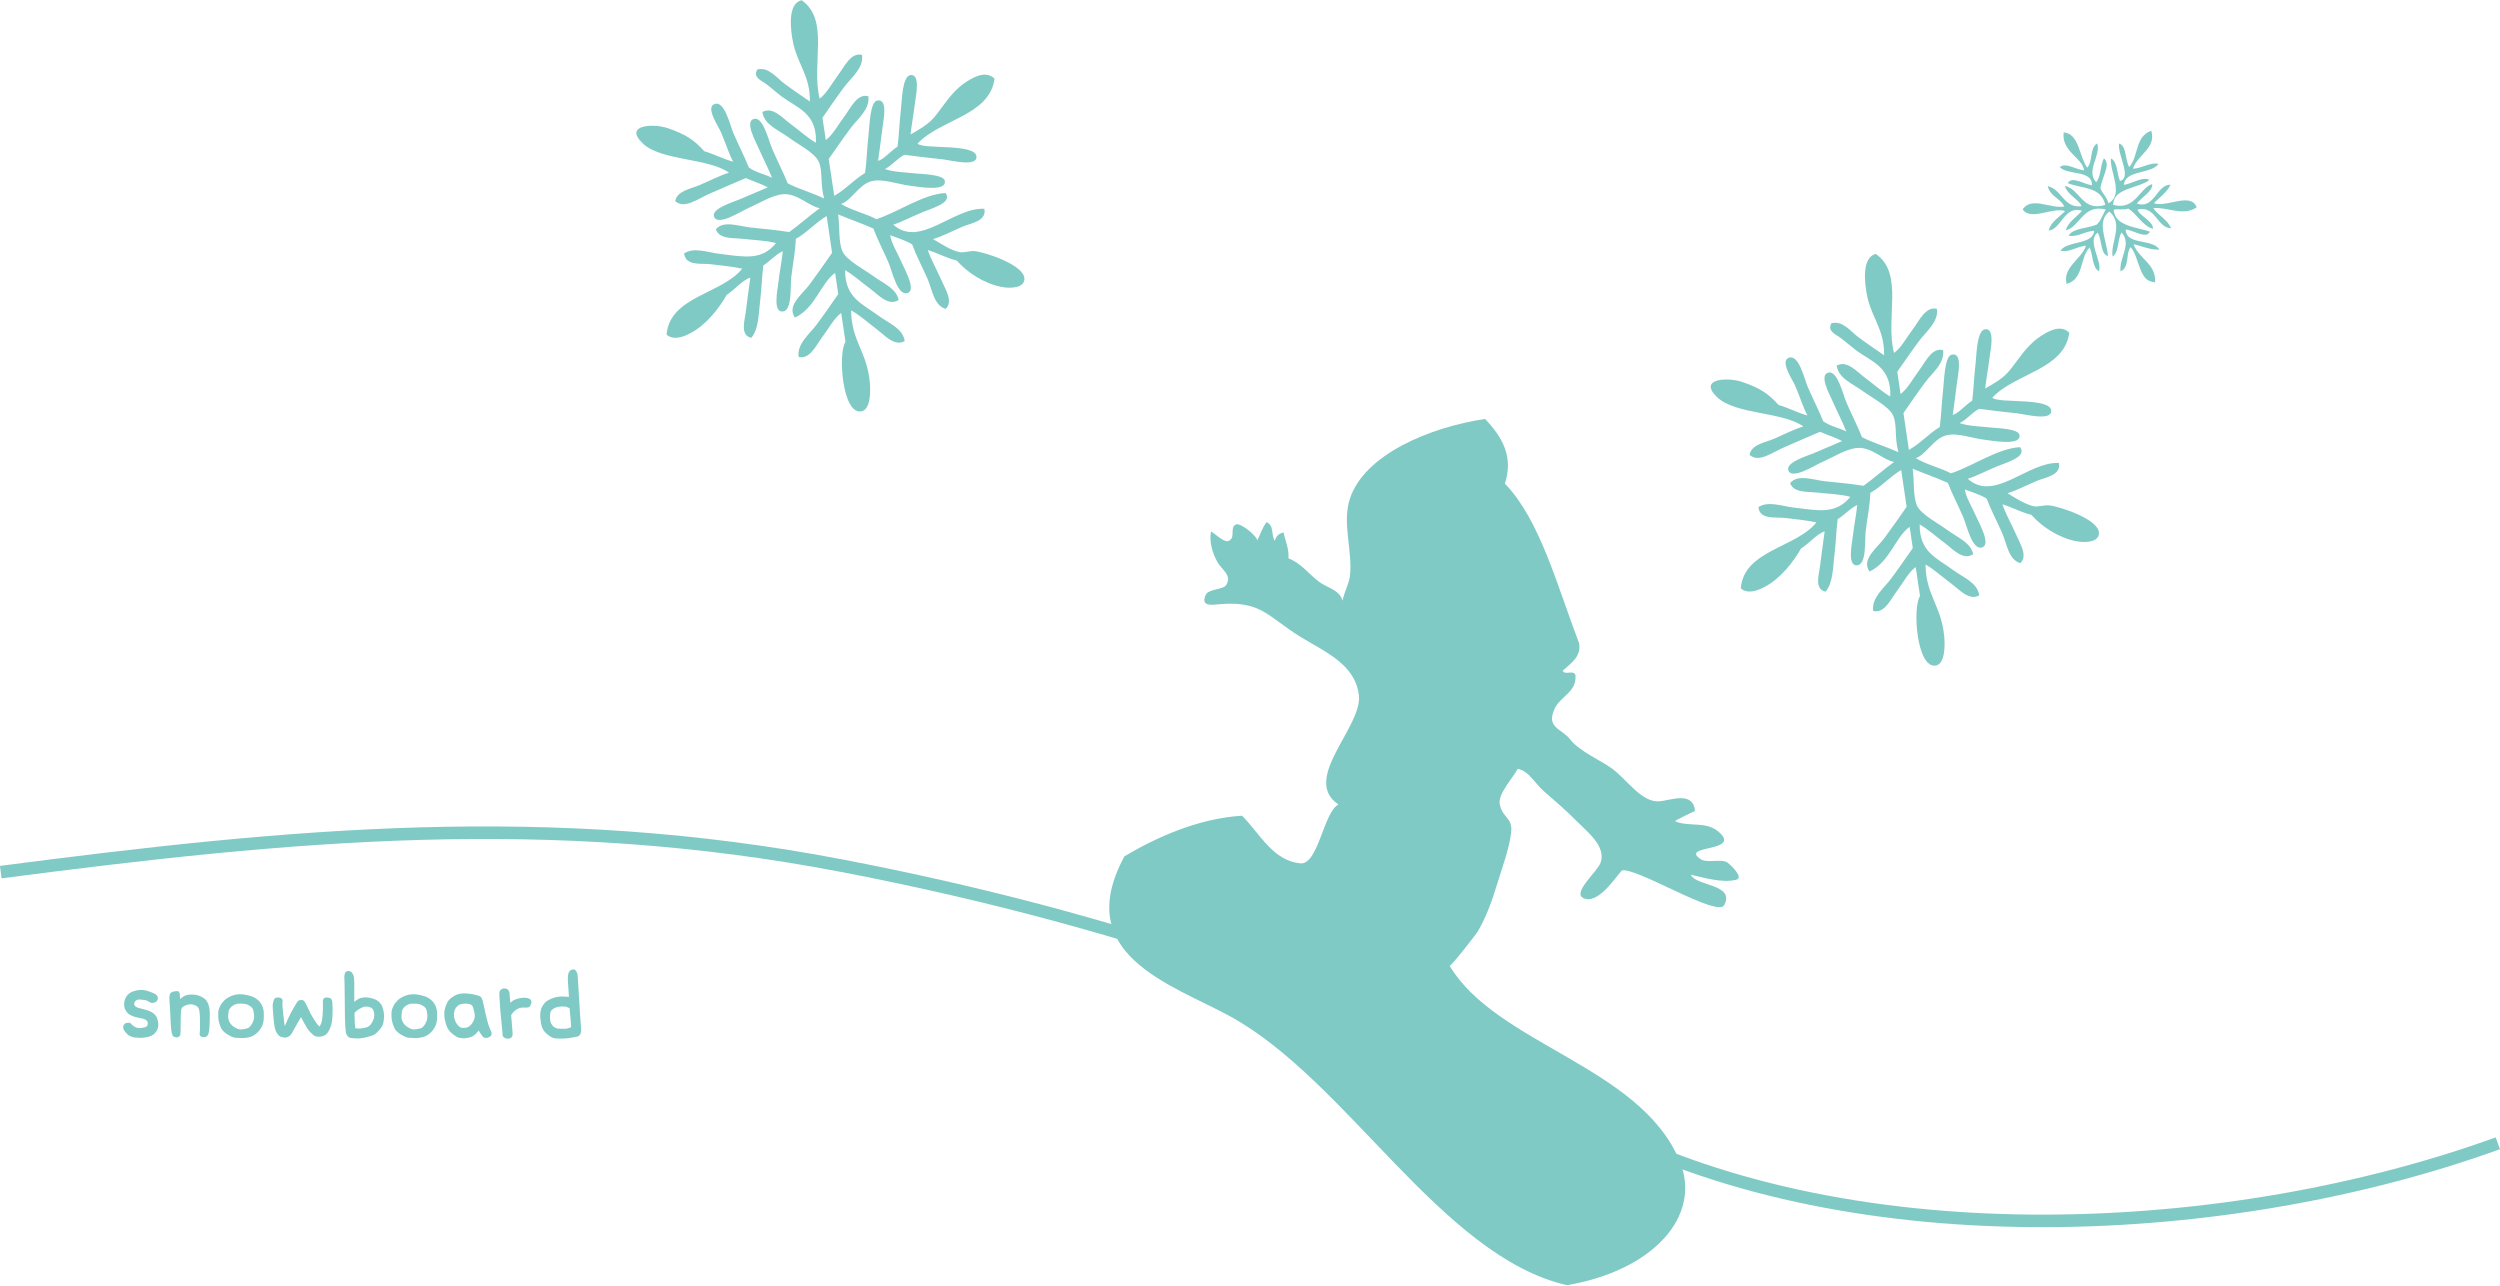
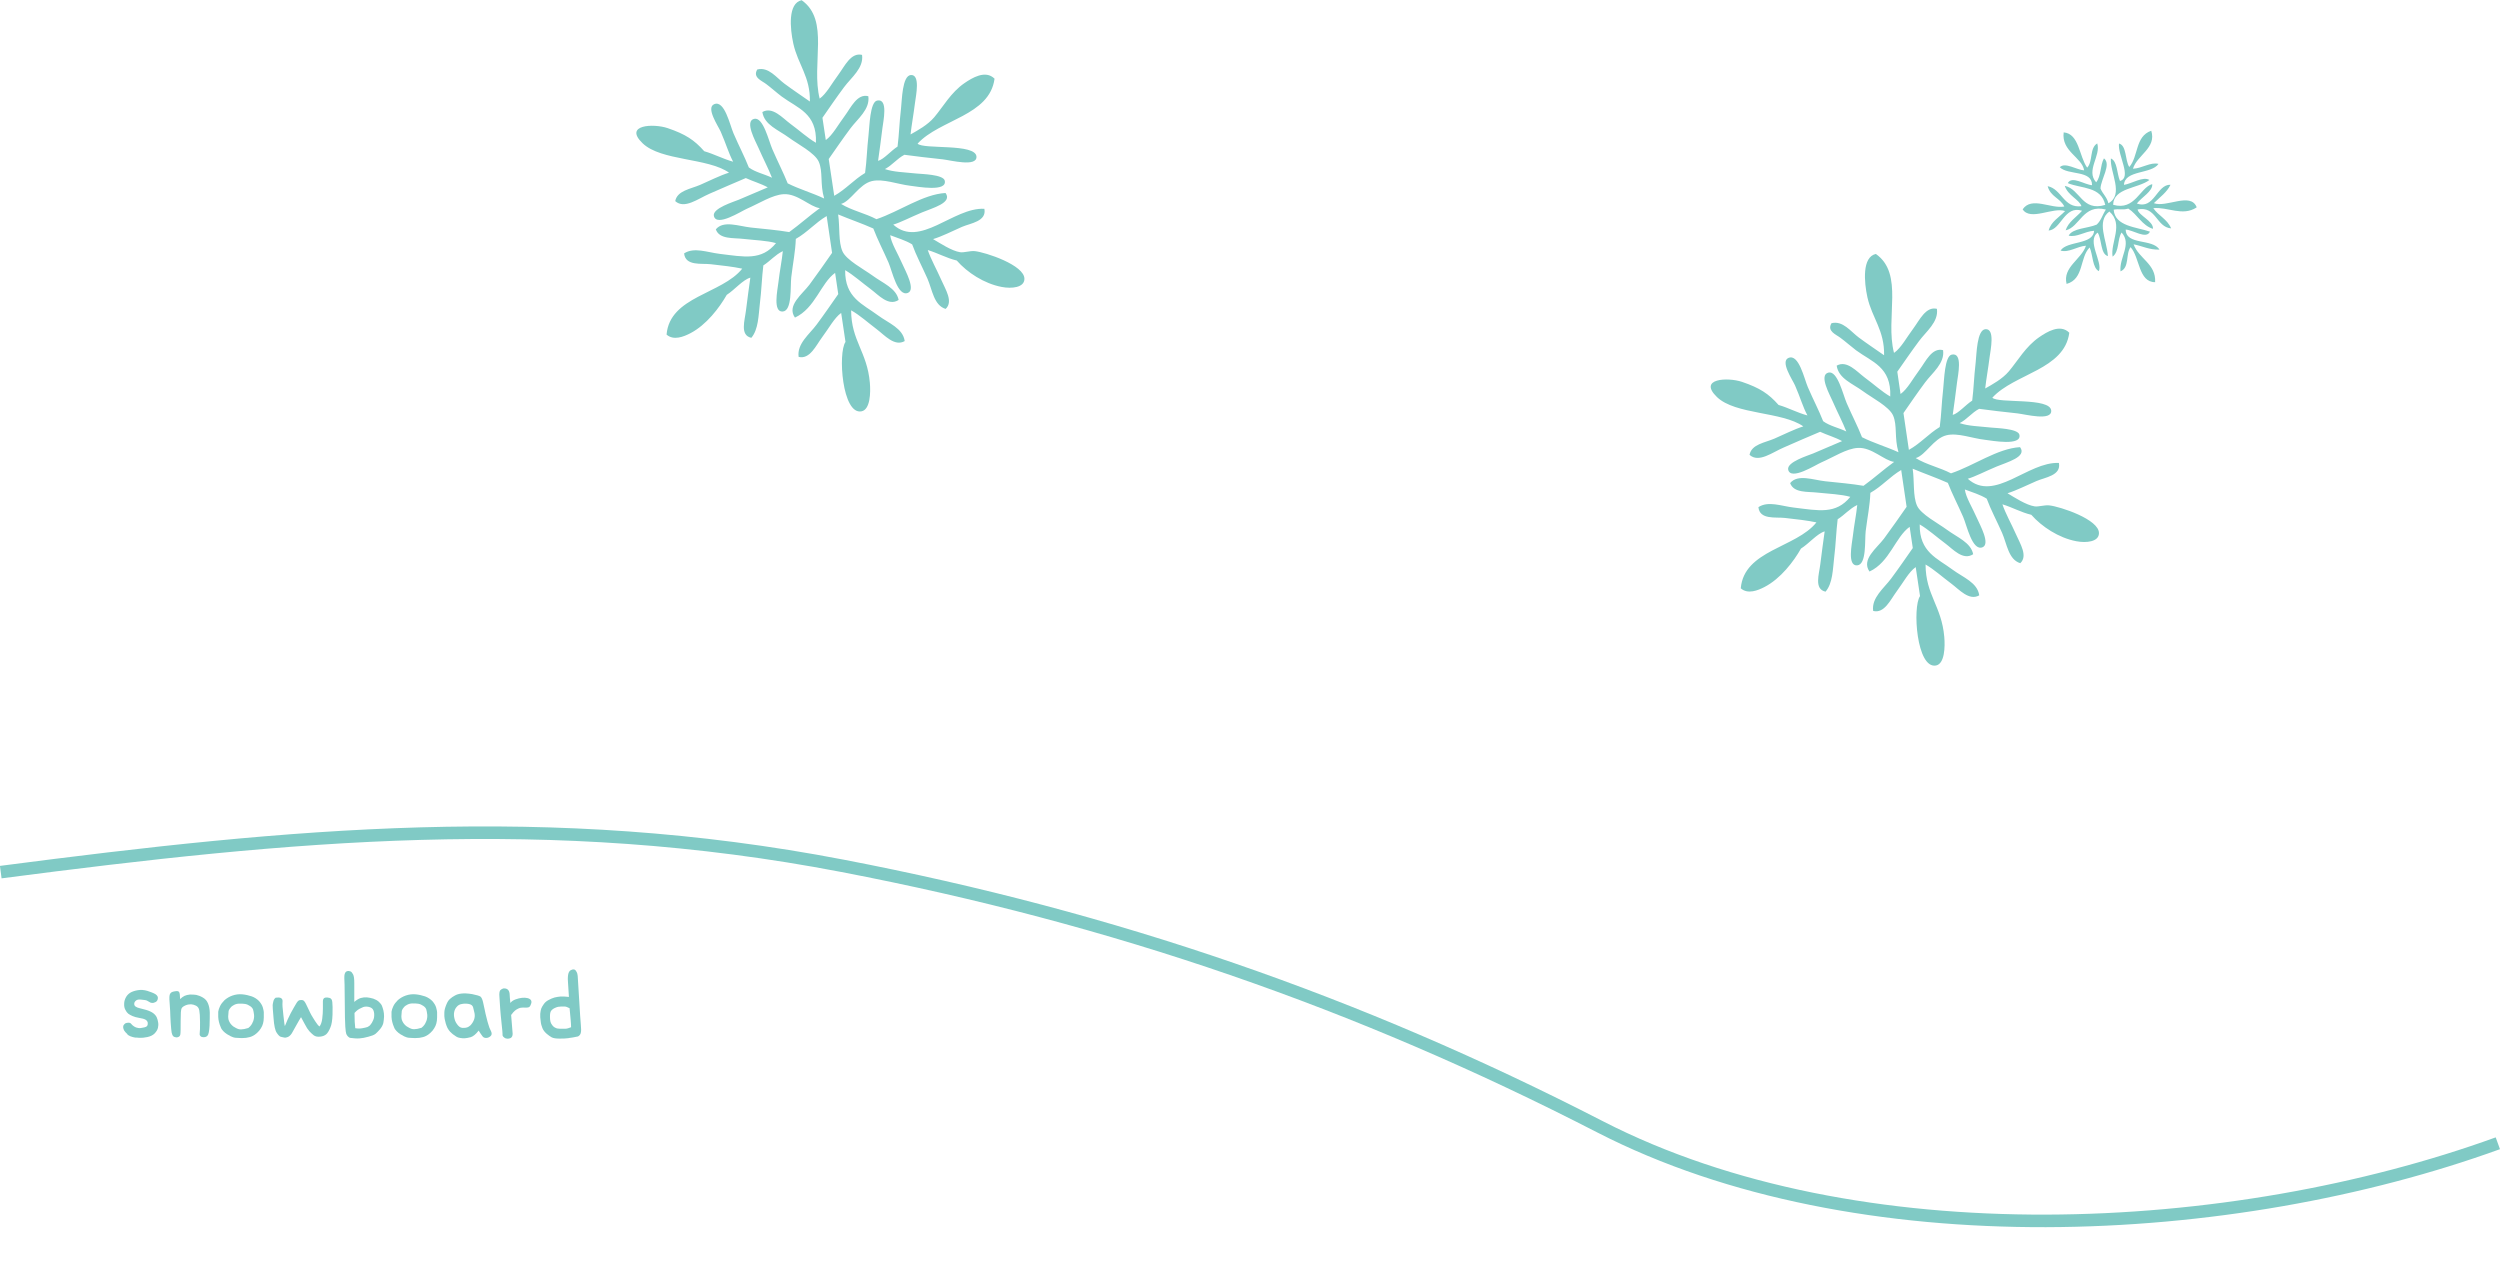
<svg xmlns="http://www.w3.org/2000/svg" id="_イヤー_2" viewBox="0 0 230.96 118.82">
  <defs>
    <style>.cls-1{fill:#80cac5;}.cls-2{fill:none;stroke:#80cac5;stroke-miterlimit:10;stroke-width:1.16px;}</style>
  </defs>
  <g id="_イヤー_1-2">
-     <path class="cls-1" d="M159.58,79.69c.17,.09,1.62,1.39,.8,1.59-1.29,.31-2.89-.18-4.17-.47,.43,1.07,4.12,.84,3.08,2.81-.62,1.17-8.03-3.48-9.45-3.21-.56,.59-2.22,3.21-3.56,2.56-1.06-.51,1.32-2.45,1.6-3.3,.49-1.51-1.21-2.79-2.31-3.9-.94-.95-1.93-1.79-2.95-2.68-.76-.66-1.41-1.9-2.41-2.06-.44,.85-1.83,2.3-1.66,3.24,.24,1.34,1.24,1.21,1.05,2.7-.19,1.51-.84,3.23-1.29,4.71-.45,1.49-.98,2.97-1.76,4.33-.18,.31-2.55,3.34-2.63,3.21,4.34,7.27,17.6,9.28,21.24,18.01,2.14,5.12-2.45,10.15-10.4,11.5-11.63-2.67-20.32-18.96-31.16-24.86-5.41-2.95-14.65-5.66-9.72-14.76,2.91-1.74,6.86-3.52,10.87-3.75,1.66,1.68,2.85,4.15,5.38,4.4,1.66,.16,2.13-4.71,3.52-5.44-3.49-2.34,2.23-7.17,1.89-10.09-.34-2.89-3.2-4.04-5.37-5.38-3.08-1.9-3.62-3.33-7.4-3.04-.68,.05-1.89,.31-1.39-.84,.25-.59,1.62-.46,1.91-.94,.54-.9-.41-1.38-.82-2.11-.46-.81-.78-1.9-.59-2.82,.34,.17,1.18,1.02,1.59,.88,.74-.26,.09-1.25,.71-1.53,.45-.21,2.11,1.22,1.95,1.51,.32-.59,.46-1.17,.88-1.73,.73,.37,.39,1.09,.75,1.74,.17-.5,.4-.68,.82-.78,.16,.78,.53,1.55,.45,2.39,1.21,.46,1.87,1.46,2.86,2.19,.74,.54,1.86,.71,2.14,1.72,.14-.78,.58-1.49,.68-2.26,.28-2.28-.75-4.9,0-7.16,1.33-4.06,7.32-6.59,12.49-7.37,1.65,1.75,2.62,3.53,1.83,5.98,3.24,3.34,4.82,9.42,6.86,14.76,.19,1.26-.77,1.83-1.52,2.52,.2,.47,1.03-.13,1.18,.42,.12,1.57-1.4,1.94-1.93,3.1-.81,1.77,.65,1.81,1.44,2.83,.85,1.09,2.71,1.87,3.82,2.66,1.39,.99,2.73,3.14,4.36,3.06,1.05-.05,3.15-1.02,3.36,.88,0,0-1.7,.8-1.85,.95,1.18,.57,2.83-.04,4.01,.97,2.25,1.91-3.59,1.21-1.68,2.52,.64,.44,1.82-.05,2.52,.33Z" />
    <path class="cls-2" d="M.07,80.57c26.86-3.5,50.65-5.79,77.77-.58,25.12,4.83,47.54,12.57,69.98,24.11,23.83,12.25,58.39,10.42,82.94,1.52" />
    <path class="cls-1" d="M175.01,32.58c.63-.45,1.14-1.42,1.77-2.26,.55-.74,1.14-2.04,2.16-1.79,.17,1.22-1,2.09-1.66,2.99-.7,.94-1.37,1.92-2,2.82,.1,.69,.2,1.37,.3,2.06,.64-.45,1.14-1.42,1.77-2.26,.55-.74,1.13-2.06,2.16-1.79,.17,1.22-1,2.09-1.66,2.98-.7,.94-1.37,1.92-2,2.83,.17,1.13,.33,2.26,.5,3.4,1.08-.6,1.8-1.47,2.85-2.11,.16-1.16,.16-2.09,.32-3.52,.09-.79,.13-3.03,.79-3.17,1.06-.23,.56,1.94,.49,2.56-.14,1.16-.27,2.08-.4,3.01,.52-.13,1.2-.94,1.8-1.32,.15-1.18,.15-2.04,.32-3.52,.09-.75,.1-3.03,.91-3.08,.89-.05,.47,1.88,.38,2.57-.14,1.11-.31,2.01-.41,2.91,.67-.38,1.58-.87,2.19-1.59,.82-.97,1.54-2.28,2.8-3.15,.7-.48,1.94-1.26,2.78-.41-.45,3.42-5.06,3.76-7.11,6,.52,.56,5.37-.05,5.44,1.2,.05,.98-2.36,.34-3.12,.25-1.41-.16-2.41-.26-3.54-.42-.7,.37-1.1,.96-1.8,1.32,.85,.28,1.68,.28,2.9,.41,.45,.05,2.49,.09,2.62,.66,.24,1.07-2.52,.55-3.19,.47-1.17-.13-2.5-.67-3.54-.42-1.19,.28-1.94,1.86-2.85,2.11,.99,.61,2.23,.87,3.26,1.41,2.12-.71,4.29-2.3,6.38-2.42,.68,.9-1.21,1.39-2.16,1.79-1.12,.47-2.01,.94-2.67,1.13,2.46,2.22,5.55-1.6,8.42-1.46,.23,1.17-1.29,1.33-2.07,1.67-.93,.4-1.85,.87-2.68,1.13,.65,.39,1.72,1.09,2.5,1.21,.36,.06,.9-.14,1.36-.09,.97,.1,4.63,1.29,4.59,2.58-.02,.79-1.17,.91-2.1,.73-1.63-.31-3.19-1.35-4.15-2.44-.96-.23-1.75-.69-2.67-.97,.28,.84,.83,1.81,1.25,2.76,.39,.89,1.12,2.01,.4,2.68-1.09-.33-1.23-1.77-1.68-2.8-.48-1.09-1.05-2.15-1.42-3.16-.61-.38-1.34-.59-2.02-.85,.09,.73,.69,1.66,1.13,2.67,.27,.62,1.25,2.37,.5,2.67-.95,.37-1.45-2.03-1.78-2.79-.54-1.23-1.01-2.11-1.42-3.16-1.05-.47-2.18-.86-3.25-1.31,.17,1.17,.01,2.53,.4,3.41,.35,.8,1.95,1.63,2.75,2.22,.99,.73,2.22,1.18,2.44,2.27-.94,.62-1.87-.47-2.57-.99-.81-.6-1.59-1.31-2.37-1.76-.04,2.56,1.63,3.13,3.04,4.18,.99,.73,2.29,1.18,2.46,2.37-.94,.54-1.86-.55-2.59-1.09-.82-.61-1.59-1.31-2.37-1.76,.01,2.82,1.48,3.82,1.73,6.69,.08,.91,.04,2.48-.76,2.64-1.8,.35-2.19-5.41-1.48-6.41-.13-.89-.27-1.79-.4-2.68-.64,.45-1.14,1.41-1.77,2.26-.55,.74-1.13,2.06-2.16,1.79-.17-1.22,1-2.1,1.66-2.99,.7-.94,1.37-1.92,2-2.82-.1-.65-.19-1.31-.29-1.96-1.32,.94-1.85,3.28-3.71,4.13-.78-1.12,.68-2.16,1.34-3.04,.75-1.01,1.48-2.07,2.09-2.94-.17-1.13-.34-2.26-.5-3.4-1.05,.62-1.77,1.5-2.85,2.11-.04,1.17-.26,2.18-.43,3.53-.1,.86,.1,3.11-.79,3.17-.93,.07-.48-1.98-.4-2.68,.13-1.12,.32-2,.41-2.9-.72,.35-1.16,.91-1.81,1.32-.14,1.12-.17,2.33-.32,3.52-.13,1.1-.13,2.4-.8,3.17-1.08-.24-.59-1.61-.48-2.56,.12-1.03,.29-2.19,.4-3.01-.69,.2-1.45,1.13-2.19,1.59-.67,1.19-1.88,2.78-3.37,3.55-.6,.31-1.54,.7-2.19,.12,.3-3.54,5.1-3.73,6.99-6.09-.82-.18-1.85-.29-2.9-.41-.86-.1-2.35,.19-2.46-1,.92-.6,2.13-.09,3.27,.04,2.31,.28,3.88,.65,5.22-.99-.85-.24-1.97-.28-3.01-.39-.92-.11-2.21,.06-2.55-.88,.7-.86,2.13-.29,3.24-.17,1.24,.13,2.49,.24,3.54,.42,.98-.71,1.85-1.5,2.83-2.21-.92-.11-2.07-1.37-3.35-1.29-1.04,.05-2.25,.85-3.38,1.34-.53,.23-2.83,1.71-3.06,.67-.16-.71,1.86-1.31,2.31-1.5,1.13-.49,1.78-.75,2.67-1.14-.63-.35-1.36-.55-2.03-.86-.98,.41-2.23,.95-3.36,1.45-1.06,.45-2.31,1.45-3.16,.68,.18-.98,1.42-1.12,2.3-1.5,.9-.39,1.81-.86,2.67-1.13-1.97-1.38-6.28-1.07-7.98-2.71-1.78-1.72,1-1.85,2.32-1.4,1.64,.56,2.45,1.09,3.37,2.13,.93,.27,1.73,.72,2.67,.97-.46-.86-.64-1.62-1.15-2.78-.23-.52-1.4-2.22-.59-2.54,.95-.38,1.44,1.92,1.77,2.69,.53,1.23,1.01,2.12,1.42,3.16,.61,.45,1.44,.61,2.14,.95-.35-.89-.79-1.71-1.25-2.76-.26-.61-1.32-2.46-.4-2.68,.84-.2,1.34,2.02,1.68,2.81,.54,1.24,1.01,2.12,1.42,3.16,1.07,.54,2.28,.89,3.37,1.39-.4-1.35-.09-2.46-.5-3.4-.36-.82-1.98-1.65-2.75-2.22-.99-.73-2.28-1.17-2.46-2.38,.94-.54,1.86,.55,2.58,1.09,.82,.6,1.59,1.31,2.37,1.76,.11-2.74-1.7-3.19-3.16-4.27-.49-.37-1-.83-1.44-1.15-.4-.31-1.27-.61-.83-1.35,1.05-.27,1.78,.77,2.51,1.31,.78,.58,1.61,1.13,2.35,1.65,.05-2.29-1.1-3.42-1.54-5.35-.31-1.42-.5-3.73,.78-4.01,2.63,1.86,.85,5.86,1.67,9.12Z" />
    <path class="cls-1" d="M75.71,9.12c.64-.45,1.14-1.42,1.77-2.26,.55-.74,1.13-2.04,2.16-1.79,.17,1.22-1,2.09-1.66,2.98-.7,.94-1.37,1.92-2,2.83,.1,.69,.2,1.37,.31,2.06,.63-.45,1.14-1.42,1.77-2.26,.55-.74,1.13-2.06,2.16-1.79,.17,1.22-1,2.09-1.66,2.98-.7,.94-1.37,1.92-2,2.82,.17,1.13,.34,2.26,.51,3.4,1.08-.61,1.8-1.48,2.85-2.11,.16-1.15,.16-2.09,.32-3.52,.09-.78,.13-3.03,.79-3.17,1.06-.23,.56,1.94,.49,2.56-.14,1.16-.27,2.08-.4,3.01,.52-.13,1.2-.94,1.8-1.32,.15-1.19,.15-2.04,.32-3.52,.09-.75,.1-3.03,.91-3.09,.89-.05,.47,1.88,.38,2.58-.14,1.11-.31,2.01-.41,2.91,.67-.38,1.58-.87,2.19-1.59,.82-.97,1.54-2.29,2.79-3.15,.7-.48,1.94-1.25,2.78-.41-.45,3.43-5.06,3.76-7.11,6,.52,.56,5.37-.05,5.44,1.2,.05,.98-2.35,.34-3.12,.25-1.42-.16-2.41-.26-3.54-.42-.7,.37-1.1,.95-1.8,1.32,.85,.28,1.68,.28,2.9,.41,.45,.05,2.5,.08,2.63,.66,.24,1.07-2.52,.55-3.2,.47-1.16-.14-2.5-.67-3.53-.43-1.19,.28-1.94,1.86-2.85,2.11,.99,.61,2.23,.86,3.27,1.41,2.12-.71,4.29-2.3,6.38-2.42,.68,.9-1.21,1.39-2.16,1.79-1.12,.47-2.01,.94-2.67,1.13,2.46,2.22,5.55-1.61,8.42-1.46,.23,1.17-1.28,1.33-2.07,1.67-.93,.41-1.84,.88-2.67,1.13,.65,.38,1.72,1.09,2.49,1.21,.36,.06,.9-.14,1.36-.1,.97,.1,4.63,1.29,4.59,2.58-.02,.79-1.17,.91-2.1,.73-1.63-.31-3.19-1.34-4.15-2.44-.96-.23-1.75-.69-2.68-.97,.28,.83,.83,1.81,1.25,2.76,.39,.89,1.13,2.01,.4,2.68-1.09-.33-1.23-1.77-1.68-2.8-.48-1.08-1.05-2.16-1.41-3.16-.61-.38-1.34-.58-2.03-.85,.09,.73,.69,1.66,1.13,2.67,.27,.62,1.25,2.37,.5,2.66-.95,.37-1.45-2.02-1.78-2.79-.54-1.23-1.01-2.11-1.41-3.16-1.05-.47-2.18-.85-3.25-1.3,.17,1.17,.01,2.54,.4,3.41,.35,.8,1.95,1.64,2.75,2.22,.99,.73,2.22,1.18,2.44,2.27-.94,.62-1.87-.47-2.57-.99-.81-.6-1.6-1.31-2.37-1.76-.04,2.55,1.63,3.13,3.04,4.18,.99,.73,2.29,1.18,2.46,2.37-.94,.54-1.86-.55-2.58-1.09-.81-.61-1.59-1.32-2.37-1.75,.01,2.82,1.48,3.82,1.73,6.69,.08,.91,.04,2.48-.77,2.64-1.79,.35-2.19-5.41-1.48-6.41-.13-.89-.26-1.79-.4-2.68-.63,.45-1.14,1.42-1.77,2.26-.55,.74-1.13,2.06-2.16,1.8-.17-1.22,1-2.09,1.66-2.98,.7-.94,1.37-1.92,2-2.82-.1-.65-.19-1.31-.29-1.96-1.32,.94-1.84,3.27-3.71,4.13-.79-1.11,.68-2.16,1.34-3.04,.75-1.01,1.48-2.07,2.09-2.94-.17-1.13-.33-2.26-.5-3.4-1.05,.62-1.77,1.5-2.85,2.11-.04,1.17-.26,2.19-.42,3.54-.1,.86,.1,3.11-.79,3.17-.93,.07-.48-1.98-.4-2.68,.13-1.12,.32-2,.41-2.9-.72,.35-1.16,.91-1.8,1.32-.14,1.12-.17,2.33-.32,3.52-.13,1.11-.13,2.39-.79,3.17-1.08-.24-.6-1.6-.49-2.56,.12-1.02,.29-2.19,.4-3-.69,.19-1.45,1.12-2.18,1.59-.68,1.19-1.88,2.78-3.37,3.55-.6,.31-1.54,.7-2.19,.12,.3-3.54,5.1-3.73,6.99-6.09-.82-.18-1.85-.29-2.9-.41-.86-.1-2.35,.19-2.47-1,.92-.6,2.13-.1,3.27,.04,2.31,.28,3.88,.65,5.22-.99-.85-.24-1.97-.27-3.01-.39-.92-.11-2.22,.06-2.55-.88,.7-.86,2.13-.29,3.24-.17,1.24,.13,2.49,.24,3.54,.42,.98-.71,1.85-1.5,2.83-2.21-.91-.11-2.06-1.37-3.35-1.29-1.04,.06-2.25,.85-3.38,1.34-.53,.23-2.82,1.72-3.06,.67-.16-.71,1.86-1.31,2.3-1.5,1.13-.49,1.78-.76,2.68-1.14-.63-.35-1.36-.55-2.03-.86-.98,.41-2.23,.96-3.36,1.45-1.06,.46-2.31,1.45-3.16,.68,.18-.97,1.42-1.12,2.3-1.5,.9-.39,1.81-.86,2.67-1.13-1.97-1.38-6.27-1.07-7.98-2.71-1.79-1.72,1-1.85,2.32-1.4,1.64,.56,2.45,1.09,3.37,2.13,.93,.27,1.73,.71,2.67,.97-.45-.86-.64-1.62-1.15-2.78-.23-.52-1.4-2.22-.59-2.54,.95-.38,1.44,1.92,1.77,2.69,.53,1.23,1.01,2.12,1.42,3.16,.61,.45,1.44,.61,2.14,.95-.35-.89-.79-1.71-1.25-2.76-.27-.61-1.31-2.47-.4-2.68,.84-.2,1.34,2.02,1.68,2.8,.54,1.24,1,2.12,1.42,3.16,1.07,.54,2.28,.88,3.37,1.4-.4-1.35-.09-2.47-.5-3.4-.36-.82-1.98-1.65-2.75-2.22-.99-.73-2.28-1.17-2.46-2.37,.94-.54,1.86,.55,2.59,1.09,.82,.6,1.59,1.31,2.36,1.75,.11-2.74-1.7-3.19-3.16-4.27-.49-.37-1-.83-1.43-1.15-.4-.31-1.28-.61-.83-1.35,1.05-.27,1.78,.77,2.51,1.31,.78,.58,1.61,1.13,2.35,1.65,.05-2.29-1.1-3.41-1.53-5.35-.31-1.42-.51-3.73,.77-4.01,2.63,1.86,.85,5.87,1.67,9.12Z" />
    <path class="cls-1" d="M202.92,19.17c-1.3,.84-2.64-.07-3.99,.06,.48,.71,1.28,1,1.65,1.87-1.39-.11-1.37-2.1-3.1-1.75,.09,.56,1.47,1.06,1.42,1.79-1-.3-1.45-1.34-2.28-1.87-.55,.16-.85,0-1.35,.1,.11,1.55,2.11,1.6,3.35,2.03-.33,.74-1.58-.17-2.24-.19,.03,1.48,2.47,.8,3.12,1.85-.94,.03-1.58-.33-2.39-.49,.48,1.34,2.08,1.79,1.99,3.5-1.55,0-1.41-2.29-2.27-3.24-.47,.63-.08,1.89-.93,2.24-.13-1.3,1.08-2.51,.1-3.59-.41,.64-.19,1.75-.83,2.23-.22-1.31,1.06-2.98-.3-4.17-1.22,.91-.24,2.64-.13,4.12-.71-.19-.55-1.56-.95-2.17-1.04,.76,.48,2.71,.11,3.56-.6-.3-.54-1.49-.85-2.19-.94,.95-.51,2.92-2.13,3.37-.39-1.55,1.38-2.27,1.79-3.53-.83,.06-1.57,.67-2.35,.45,.61-.93,3.02-.51,3.1-1.83-.86,.05-1.59,.63-2.35,.45,.37-.7,1.75-.66,2.59-1.02,.41-.37,.55-.94,.85-1.39-2.12-.55-2.41,1.64-3.72,1.92,.25-.79,1-1.22,1.52-1.81-1.63-.53-1.93,1.74-3.09,1.83,.21-.82,.98-1.23,1.52-1.8-1.11-.4-3.2,.95-3.92-.16,.83-1.22,2.59-.03,3.85-.26-.39-.79-1.28-.9-1.54-1.88,1.31,.26,1.47,2.06,3.12,1.85-.17-.59-1.27-1-1.54-1.88,1.45,.31,1.58,2.41,3.74,1.76-.37-1.72-2.2-1.49-3.46-2.01,.37-.71,1.56,.15,2.24,.19,.02-1.43-2.21-.89-2.98-1.66,.48-.5,1.57,.25,2.25,.29-.18-1.2-2.12-1.75-1.89-3.51,1.44,.12,1.42,2.21,2.17,3.26,.55-.57,.2-1.81,.93-2.24,.36,1.14-1.08,2.51-.1,3.59,.47-.56,.36-1.56,.72-2.21,.71,.54-.28,1.92-.32,2.78,.2,.51,.59,.78,.73,1.37,1.47-.79,.13-2.86,.23-4.14,.61,.25,.55,1.4,.84,2.08,1.13-.32-.23-2.38-.09-3.46,.72,.18,.55,1.56,.95,2.17,.86-.98,.53-2.84,2.03-3.35,.51,1.6-1.32,2.25-1.69,3.51,.86-.04,1.6-.63,2.36-.45-.64,.96-3.12,.55-3.19,1.94,.72-.11,1.79-.82,2.35-.45-1.06,.8-3.32,.72-3.35,2.29,2.03,.58,2.46-1.59,3.61-1.91,.07,.65-.98,1.22-1.42,1.79,1.62,.59,1.83-1.78,3.11-1.73-.33,.7-1,1.16-1.54,1.7,1.15,.44,3.39-1.04,3.95,.36Z" />
    <g>
      <path class="cls-1" d="M11.77,95.54c-.15-.14-.25-.25-.3-.34-.05-.1-.08-.18-.09-.27,0-.08,0-.16,.04-.22,.03-.06,.09-.11,.16-.17,.08-.03,.17-.06,.29-.06,.11,0,.2,.04,.25,.11,.06,.08,.15,.16,.27,.24,.1,.07,.23,.12,.38,.14,.14,.03,.3,0,.48-.04,.19-.03,.3-.09,.35-.16,.04-.06,.06-.16,.05-.28-.02-.12-.09-.22-.21-.29-.13-.07-.31-.12-.57-.16-.25-.04-.46-.1-.62-.17-.17-.07-.3-.15-.4-.22-.1-.08-.19-.2-.27-.36-.09-.16-.12-.35-.11-.56,0-.22,.07-.42,.16-.59,.09-.17,.22-.31,.39-.42,.16-.1,.4-.19,.7-.24,.29-.05,.59-.03,.89,.06,.3,.1,.55,.19,.74,.3,.18,.12,.26,.25,.23,.41-.02,.16-.09,.27-.22,.33-.12,.06-.22,.09-.33,.07-.1,0-.19-.05-.28-.11-.1-.06-.17-.1-.25-.13-.07-.02-.22-.03-.45-.06-.23-.03-.39,0-.49,.09-.11,.09-.16,.19-.16,.3,0,.1,.03,.19,.14,.26,.1,.07,.22,.11,.35,.14,.13,.03,.32,.08,.61,.16,.27,.08,.48,.18,.64,.29,.16,.12,.27,.25,.34,.4,.06,.15,.11,.3,.13,.47,.03,.16,.02,.33-.02,.5-.04,.18-.15,.35-.31,.52-.16,.16-.39,.27-.67,.33-.29,.06-.53,.08-.73,.07-.2-.02-.33-.03-.38-.02-.35-.06-.59-.16-.74-.3Z" />
      <path class="cls-1" d="M16.02,95.73c-.07-.04-.12-.15-.16-.32-.03-.16-.06-.48-.09-.92-.03-.44-.04-.8-.05-1.09-.02-.29-.04-.54-.05-.77-.02-.23-.03-.41-.02-.54,0-.12,.03-.23,.1-.33,.07-.1,.21-.15,.41-.18,.2-.04,.32-.02,.38,.06,.06,.07,.09,.29,.1,.66,.15-.14,.28-.24,.41-.3,.13-.06,.3-.1,.49-.12,.2,0,.39,0,.58,.03,.17,.04,.39,.11,.61,.24,.23,.13,.39,.31,.49,.56,.1,.24,.15,.52,.16,.83,0,.31,0,.72-.02,1.22-.03,.5-.09,.82-.2,.93-.11,.12-.29,.16-.52,.11-.16-.07-.22-.18-.19-.35,.03-.17,.03-.52,.03-1.03,0-.52-.03-.87-.07-1.08-.04-.22-.15-.35-.3-.43-.16-.08-.31-.12-.46-.13-.15,0-.32,.02-.49,.09-.19,.08-.32,.17-.38,.28-.07,.12-.09,.51-.09,1.17,0,.66,0,1.07-.03,1.25-.03,.17-.15,.26-.36,.27-.14-.02-.23-.05-.3-.1Z" />
      <path class="cls-1" d="M21.38,95.77c-.15-.08-.28-.15-.41-.23-.13-.08-.23-.17-.34-.28-.1-.1-.19-.22-.24-.37-.07-.16-.12-.31-.16-.47-.04-.16-.06-.3-.07-.47,0-.16,0-.32,0-.48,.02-.16,.08-.33,.17-.52,.09-.19,.23-.37,.42-.56,.2-.17,.44-.32,.73-.42,.29-.1,.6-.14,.91-.11,.31,.03,.6,.1,.87,.19,.27,.1,.49,.25,.67,.43,.17,.2,.29,.39,.35,.59,.06,.2,.08,.35,.09,.43v.49c0,.22-.03,.42-.07,.56-.04,.16-.11,.31-.2,.45-.1,.16-.2,.29-.35,.42-.14,.13-.28,.23-.42,.29-.14,.08-.35,.13-.6,.17-.26,.03-.54,.03-.85,0-.2,0-.37-.05-.51-.13Zm2-1.39c.08-.22,.11-.44,.09-.63-.03-.2-.05-.36-.09-.48-.04-.11-.12-.22-.27-.32-.15-.1-.29-.17-.46-.2-.16-.02-.34-.04-.52-.03-.2,0-.35,.04-.49,.11-.15,.08-.23,.14-.28,.19-.04,.06-.1,.11-.15,.19-.06,.08-.1,.18-.1,.32-.02,.15-.03,.28-.03,.38,0,.12,.02,.23,.04,.32,.03,.09,.08,.19,.14,.29,.06,.09,.13,.16,.19,.22,.05,.06,.16,.13,.33,.22,.16,.09,.32,.15,.49,.14,.16,0,.39-.04,.67-.13,.22-.17,.35-.36,.43-.59Z" />
      <path class="cls-1" d="M25.79,92.16c.09,0,.18,.04,.24,.1,.06,.07,.09,.17,.07,.34-.02,.16,0,.54,.08,1.19,.07,.63,.11,.96,.14,1,.16-.41,.34-.8,.54-1.19,.22-.39,.37-.68,.5-.88,.11-.2,.23-.31,.32-.32,.1-.02,.19-.02,.29,0,.1,.03,.19,.14,.29,.34,.09,.19,.19,.38,.28,.58,.09,.19,.16,.35,.24,.48,.08,.12,.18,.31,.34,.55,.15,.24,.29,.41,.4,.48,.12-.16,.21-.4,.25-.73,.04-.33,.06-.62,.06-.9,0-.27,0-.5,0-.7,0-.19,.08-.3,.2-.33,.13-.03,.27-.02,.41,.02,.15,.04,.24,.16,.26,.39,.03,.22,.03,.61,.02,1.15-.02,.53-.08,.93-.2,1.2-.12,.29-.24,.49-.38,.62-.14,.12-.33,.2-.57,.22-.25,.03-.44-.02-.58-.12-.13-.1-.27-.23-.41-.38-.14-.16-.28-.37-.42-.65-.15-.26-.26-.48-.35-.65-.1,.17-.26,.42-.43,.74-.18,.33-.32,.58-.42,.75-.11,.17-.23,.28-.36,.34-.14,.06-.25,.08-.36,.05-.11-.03-.23-.04-.31-.07-.1-.03-.22-.15-.36-.36-.15-.21-.25-.67-.3-1.38-.06-.7-.09-1.1-.08-1.18,0-.08,.03-.18,.06-.33,.03-.15,.1-.27,.22-.36,.13,0,.24-.02,.35-.02Z" />
      <path class="cls-1" d="M32,95.56c-.04-.13-.08-.36-.1-.71-.03-.34-.04-1.13-.05-2.4,0-1.25-.03-1.95-.04-2.09,0-.14,0-.29,.05-.42,.04-.12,.12-.2,.22-.22,.09-.03,.18-.02,.29,.02,.1,.04,.17,.13,.25,.28,.08,.16,.11,.42,.11,.8,0,.39,0,.97,0,1.74,.23-.19,.42-.31,.6-.36,.18-.05,.36-.07,.56-.06,.19,.02,.4,.06,.6,.12,.2,.07,.36,.16,.51,.29,.13,.13,.23,.24,.28,.36,.05,.13,.1,.27,.14,.44,.04,.16,.06,.35,.06,.55,0,.22-.04,.42-.07,.62-.05,.2-.16,.39-.31,.57-.15,.17-.29,.32-.41,.42-.14,.11-.36,.19-.67,.27-.3,.09-.57,.13-.8,.15-.24,.02-.54,0-.9-.05-.16-.09-.26-.2-.3-.32Zm1.48-.57c.18-.03,.34-.07,.47-.11,.11-.05,.22-.13,.29-.23,.08-.09,.16-.22,.23-.39,.08-.16,.11-.35,.1-.6-.02-.24-.09-.41-.2-.5-.11-.09-.26-.14-.42-.16-.17-.02-.35,0-.51,.09-.18,.07-.3,.15-.39,.21-.09,.06-.18,.16-.3,.28,0,.61,.03,1.08,.07,1.41,.25,.04,.47,.04,.66,0Z" />
-       <path class="cls-1" d="M37.39,95.77c-.15-.08-.28-.15-.41-.23-.13-.08-.23-.17-.34-.28-.1-.1-.19-.22-.24-.37-.07-.16-.12-.31-.16-.47-.04-.16-.06-.3-.07-.47,0-.16,0-.32,0-.48,.02-.16,.08-.33,.17-.52,.09-.19,.23-.37,.42-.56,.2-.17,.44-.32,.73-.42,.29-.1,.6-.14,.91-.11,.31,.03,.6,.1,.87,.19,.27,.1,.49,.25,.67,.43,.17,.2,.29,.39,.35,.59,.06,.2,.08,.35,.09,.43v.49c0,.22-.03,.42-.07,.56-.04,.16-.11,.31-.2,.45-.1,.16-.2,.29-.35,.42-.14,.13-.28,.23-.42,.29-.14,.08-.35,.13-.6,.17-.26,.03-.54,.03-.85,0-.2,0-.37-.05-.51-.13Zm2-1.39c.08-.22,.11-.44,.09-.63-.03-.2-.05-.36-.09-.48-.04-.11-.12-.22-.27-.32-.15-.1-.29-.17-.46-.2-.16-.02-.34-.04-.52-.03-.2,0-.35,.04-.49,.11-.15,.08-.23,.14-.28,.19-.04,.06-.1,.11-.15,.19-.06,.08-.1,.18-.1,.32-.02,.15-.03,.28-.03,.38,0,.12,.02,.23,.04,.32,.03,.09,.08,.19,.14,.29,.06,.09,.13,.16,.19,.22,.05,.06,.16,.13,.33,.22,.16,.09,.32,.15,.49,.14,.16,0,.39-.04,.67-.13,.22-.17,.35-.36,.43-.59Z" />
+       <path class="cls-1" d="M37.39,95.77c-.15-.08-.28-.15-.41-.23-.13-.08-.23-.17-.34-.28-.1-.1-.19-.22-.24-.37-.07-.16-.12-.31-.16-.47-.04-.16-.06-.3-.07-.47,0-.16,0-.32,0-.48,.02-.16,.08-.33,.17-.52,.09-.19,.23-.37,.42-.56,.2-.17,.44-.32,.73-.42,.29-.1,.6-.14,.91-.11,.31,.03,.6,.1,.87,.19,.27,.1,.49,.25,.67,.43,.17,.2,.29,.39,.35,.59,.06,.2,.08,.35,.09,.43v.49c0,.22-.03,.42-.07,.56-.04,.16-.11,.31-.2,.45-.1,.16-.2,.29-.35,.42-.14,.13-.28,.23-.42,.29-.14,.08-.35,.13-.6,.17-.26,.03-.54,.03-.85,0-.2,0-.37-.05-.51-.13m2-1.39c.08-.22,.11-.44,.09-.63-.03-.2-.05-.36-.09-.48-.04-.11-.12-.22-.27-.32-.15-.1-.29-.17-.46-.2-.16-.02-.34-.04-.52-.03-.2,0-.35,.04-.49,.11-.15,.08-.23,.14-.28,.19-.04,.06-.1,.11-.15,.19-.06,.08-.1,.18-.1,.32-.02,.15-.03,.28-.03,.38,0,.12,.02,.23,.04,.32,.03,.09,.08,.19,.14,.29,.06,.09,.13,.16,.19,.22,.05,.06,.16,.13,.33,.22,.16,.09,.32,.15,.49,.14,.16,0,.39-.04,.67-.13,.22-.17,.35-.36,.43-.59Z" />
      <path class="cls-1" d="M41.62,95.36c-.11-.12-.21-.26-.28-.39-.06-.12-.11-.27-.16-.42-.04-.14-.07-.29-.1-.42-.03-.15-.04-.33-.03-.57,0-.23,.07-.47,.18-.74,.1-.26,.22-.44,.36-.55,.12-.11,.27-.21,.42-.29,.15-.09,.35-.16,.61-.19,.25-.03,.58-.02,1,.05,.41,.08,.66,.16,.77,.23,.1,.09,.17,.25,.23,.49,.06,.24,.11,.48,.16,.73,.05,.24,.1,.5,.17,.74,.06,.25,.12,.48,.18,.65,.05,.19,.12,.38,.23,.58,.09,.19,.09,.35-.04,.46-.12,.11-.26,.17-.42,.17-.16,0-.28-.07-.35-.19-.08-.1-.19-.27-.33-.49-.27,.35-.51,.54-.74,.61-.23,.06-.4,.09-.55,.1-.15,0-.28,0-.42-.03-.14-.02-.26-.06-.35-.12-.24-.15-.42-.29-.53-.42Zm1.83-.62c.14-.15,.26-.32,.34-.53,.07-.19,.09-.39,.05-.6-.04-.2-.09-.39-.13-.54-.04-.17-.18-.28-.4-.32-.22-.04-.44-.04-.63,0-.2,.03-.36,.11-.48,.26-.13,.14-.2,.3-.24,.48-.04,.2-.03,.4,.03,.63,.05,.23,.16,.42,.32,.61,.15,.18,.34,.26,.56,.23,.23,0,.42-.07,.58-.23Z" />
      <path class="cls-1" d="M46.43,95.58c0-.13-.03-.46-.09-1-.06-.54-.1-1-.13-1.39-.03-.39-.04-.75-.07-1.08-.03-.33,0-.54,.08-.63,.09-.09,.19-.14,.3-.17,.1,0,.22,0,.35,.08,.12,.08,.19,.22,.21,.42,0,.22,.04,.5,.07,.85,.1-.14,.26-.25,.47-.33,.22-.08,.42-.13,.62-.15,.19-.02,.36,0,.5,.03,.15,.04,.25,.1,.31,.19,.06,.09,.07,.22,0,.37-.05,.16-.12,.26-.22,.29-.1,.03-.19,.03-.29,.03-.11,0-.22-.02-.33,0-.11,0-.23,.03-.34,.09-.12,.06-.22,.12-.3,.19-.09,.08-.21,.2-.35,.4,.07,.97,.12,1.54,.14,1.73,0,.18-.05,.31-.17,.39-.14,.07-.3,.09-.48,.04-.19-.09-.29-.21-.29-.33Z" />
      <path class="cls-1" d="M52.52,95.91c-.23,.03-.51,.04-.83,.04-.33,0-.57-.04-.71-.11-.15-.08-.3-.19-.48-.34-.17-.15-.31-.32-.39-.52-.08-.19-.14-.41-.16-.65-.04-.23-.05-.46-.04-.67,.02-.2,.05-.36,.09-.48,.04-.11,.12-.25,.24-.42,.11-.16,.27-.29,.45-.38,.17-.1,.36-.17,.55-.23,.19-.04,.38-.08,.57-.09,.2,0,.44,0,.75,.04-.04-.58-.07-1.06-.09-1.4-.03-.35,0-.6,.04-.76,.05-.16,.12-.26,.22-.31,.1-.05,.18-.08,.28-.07,.09,0,.18,.08,.24,.2,.07,.11,.11,.25,.12,.4,0,.14,.05,.85,.13,2.11,.08,1.25,.12,2.06,.16,2.4,.03,.34,.04,.59,0,.73-.03,.15-.1,.26-.26,.35-.35,.08-.63,.12-.87,.15Zm.09-2.77c-.18-.09-.32-.15-.41-.15-.09,0-.22,0-.39,0-.16,0-.33,.03-.48,.1-.16,.06-.29,.15-.39,.26-.1,.11-.14,.32-.13,.63,0,.31,.06,.54,.17,.67,.09,.15,.21,.25,.33,.3,.1,.06,.25,.09,.43,.09,.17,0,.33,0,.48,0,.16,0,.33-.06,.54-.14,0-.33-.06-.92-.14-1.77Z" />
    </g>
  </g>
</svg>